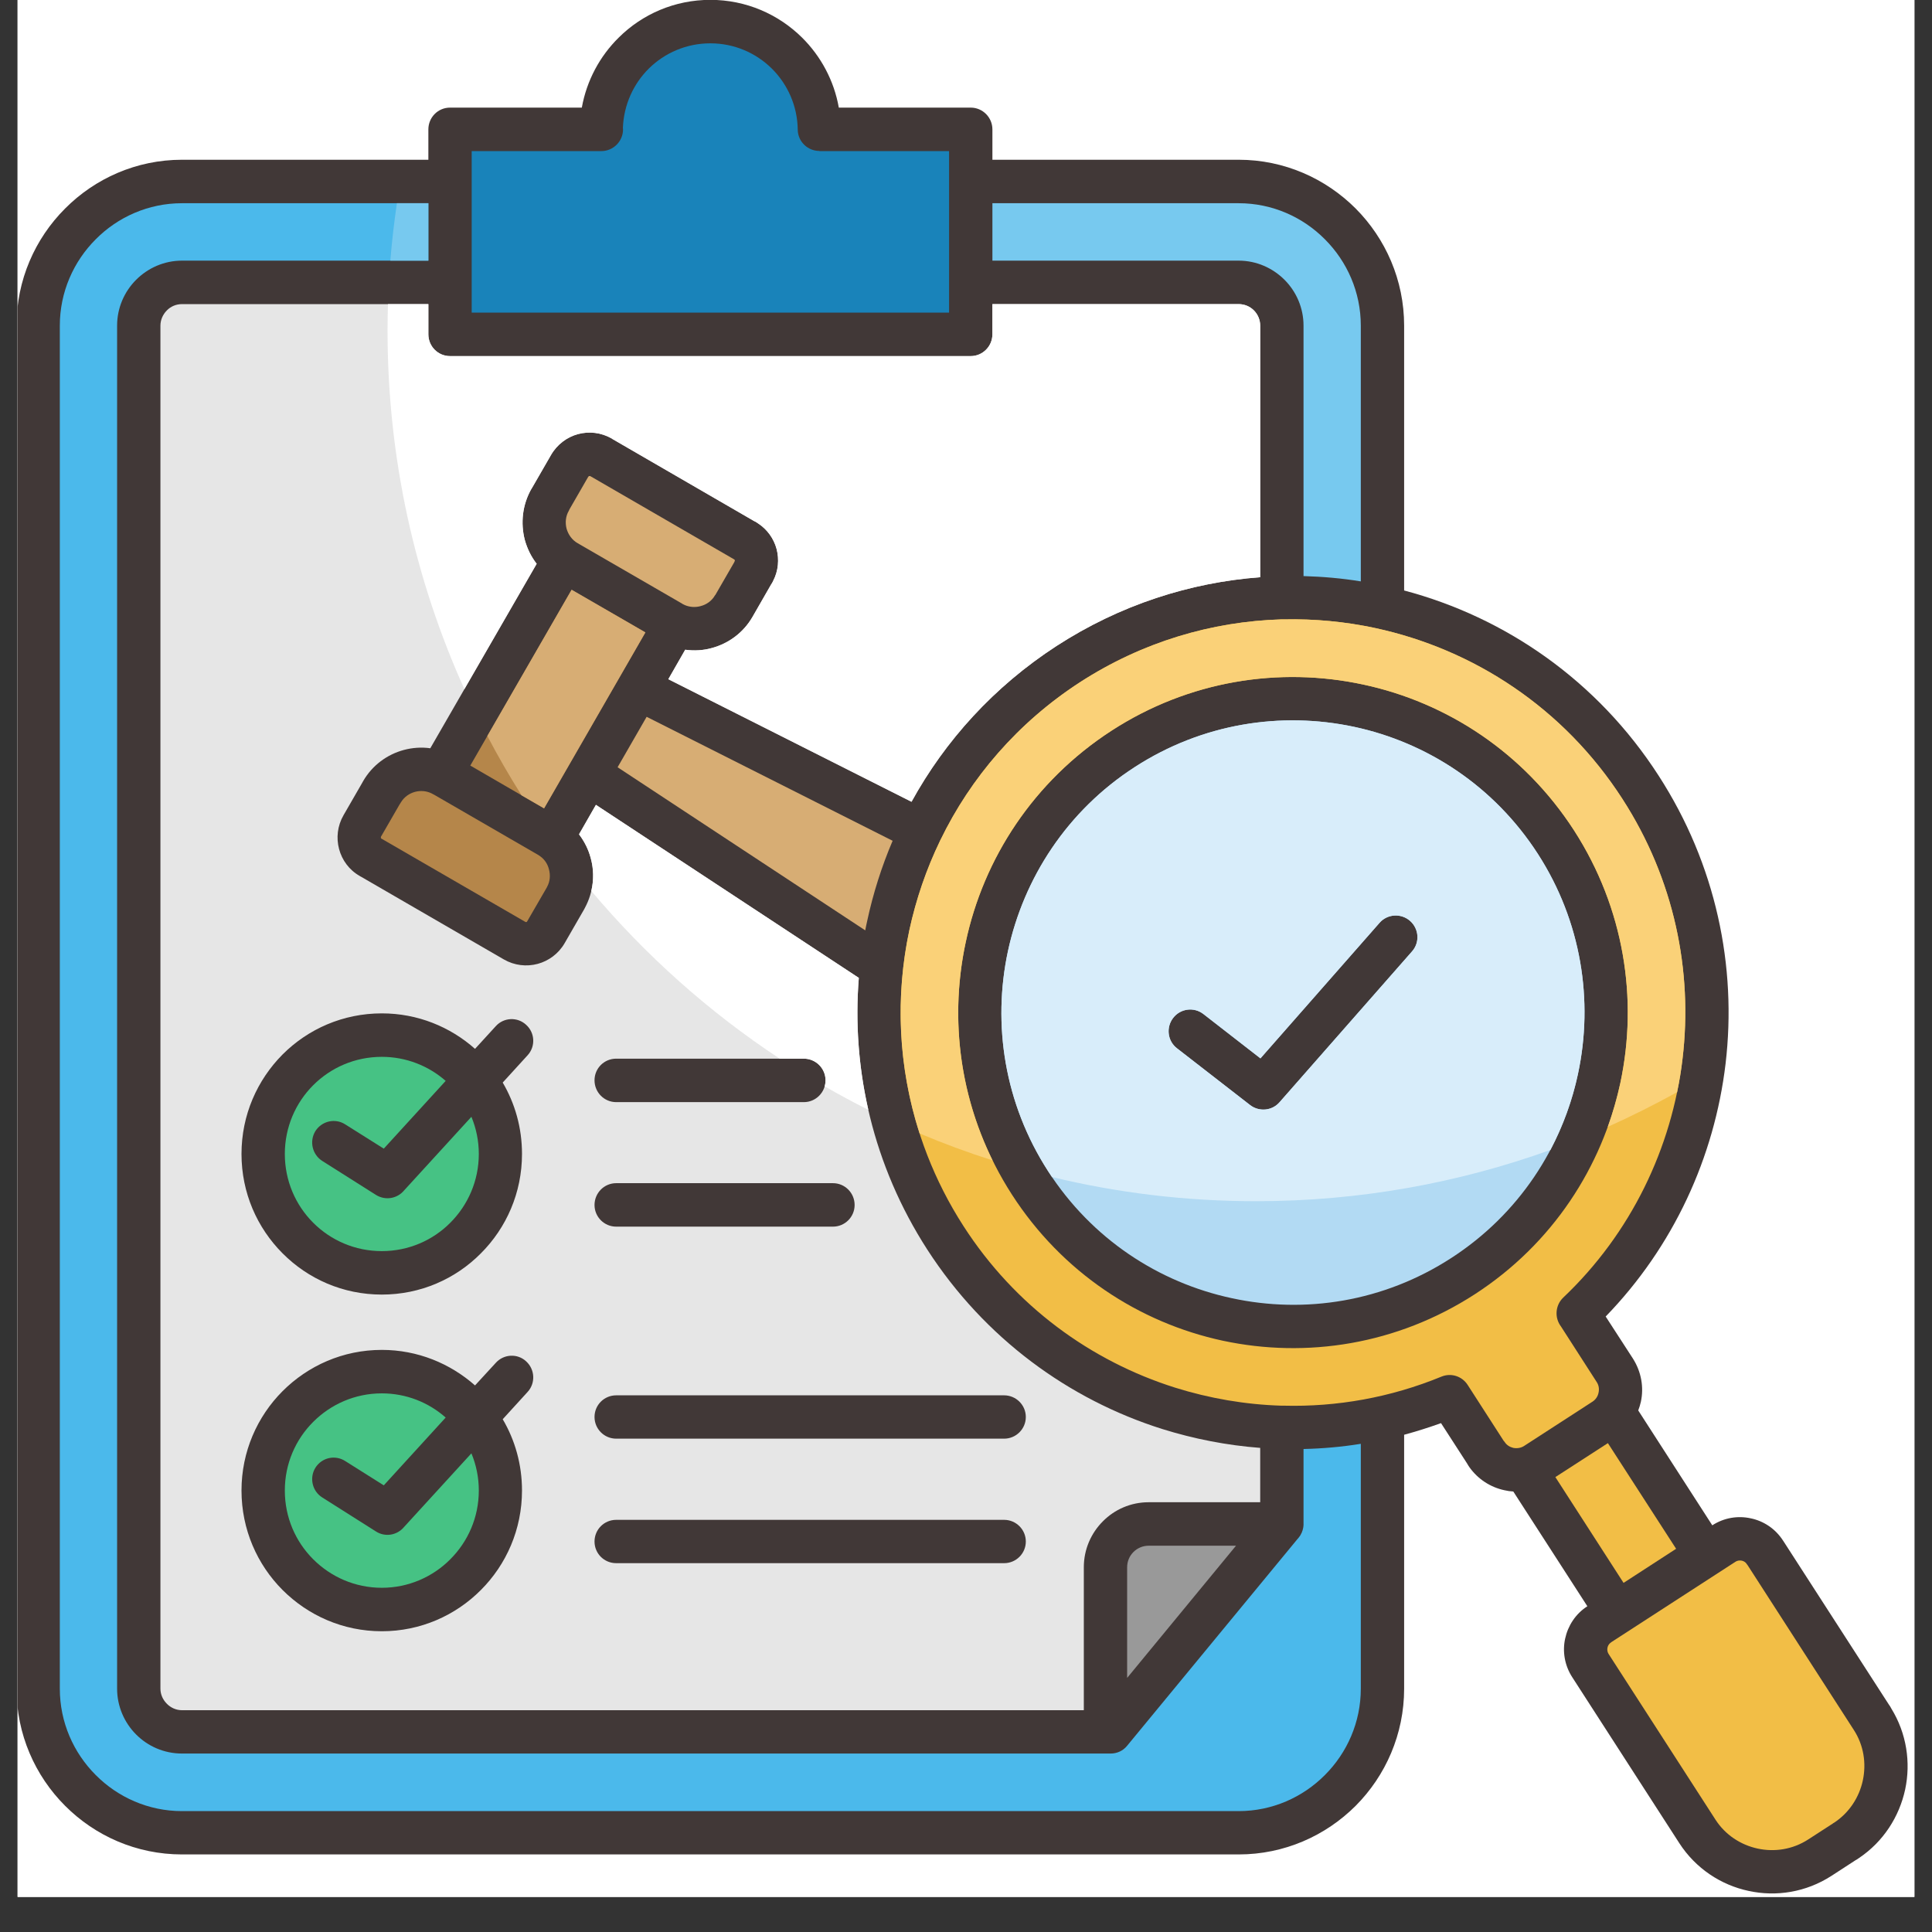
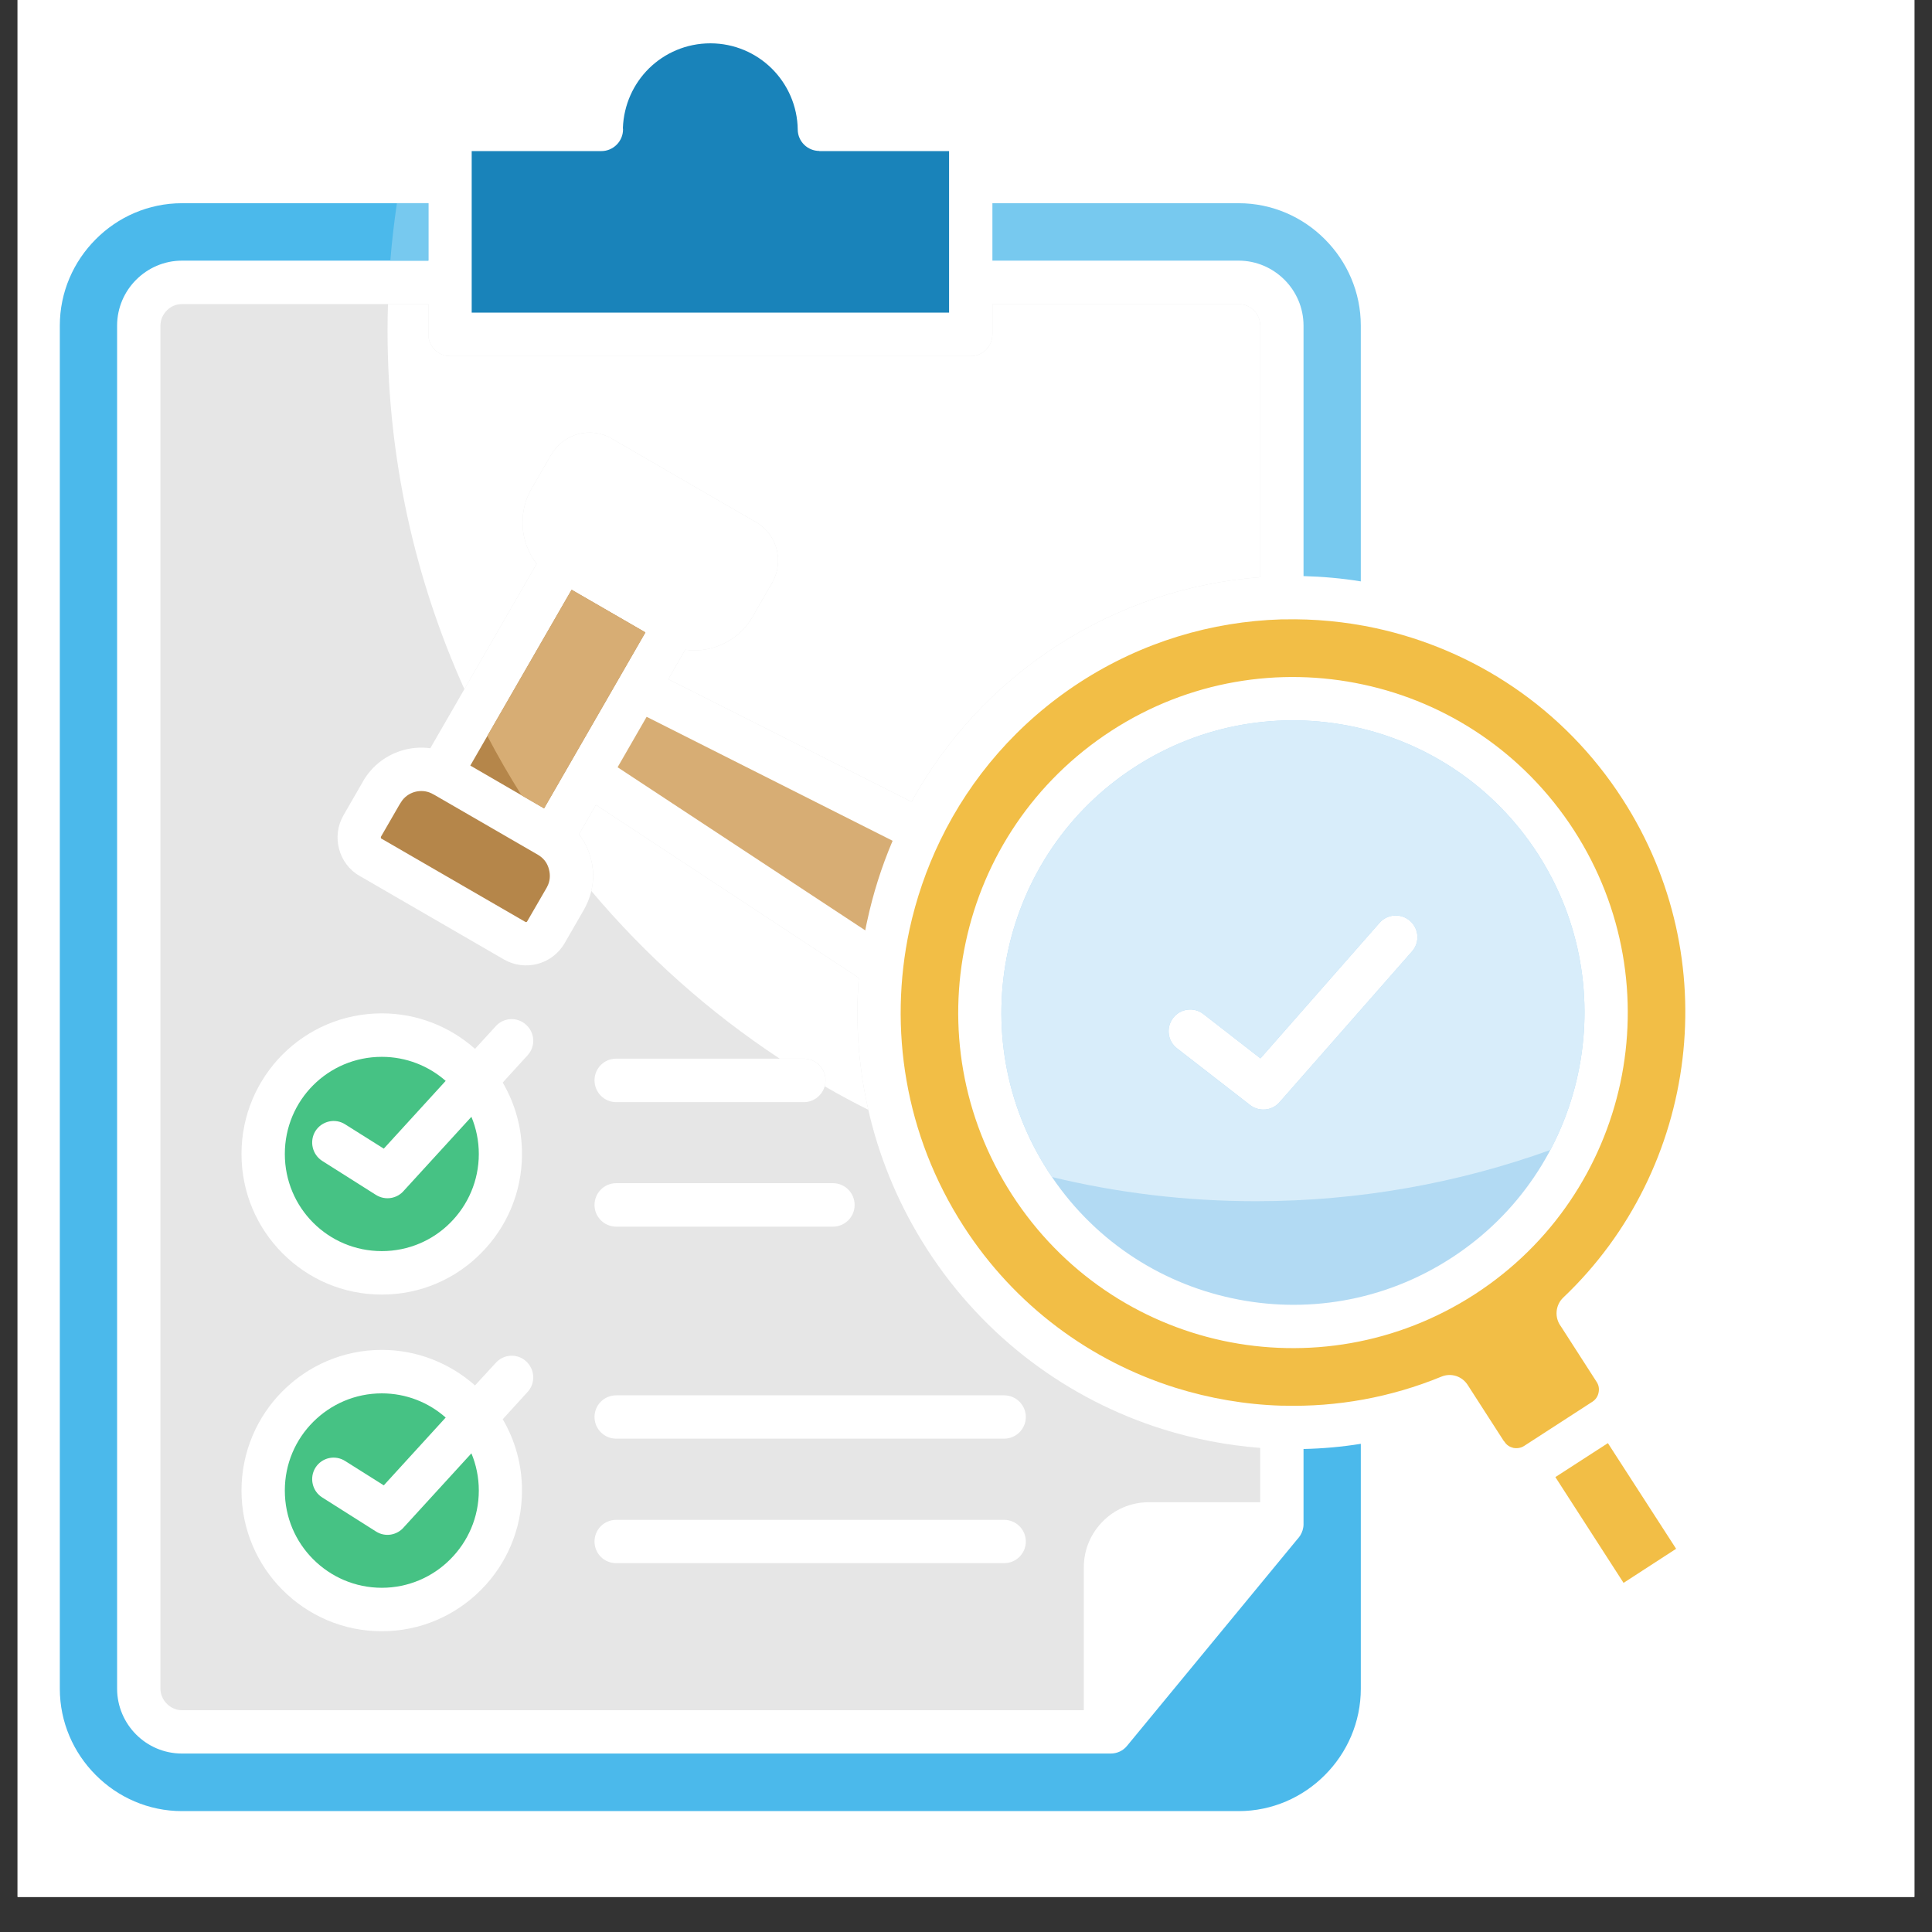
<svg xmlns="http://www.w3.org/2000/svg" width="72" zoomAndPan="magnify" viewBox="0 0 54 54" height="72" preserveAspectRatio="xMidYMid meet" version="1.2">
  <rect x="0" y="0" width="54" height="54" fill="#333333" stroke="none" />
  <defs>
    <clipPath id="abc050bef6">
      <path d="M 0.492 0 L 53.508 0 L 53.508 53.02 L 0.492 53.02 Z M 0.492 0 " />
    </clipPath>
    <clipPath id="2645379410">
      <path d="M 0.492 0 L 53.441 0 L 53.441 53 L 0.492 53 Z M 0.492 0 " />
    </clipPath>
  </defs>
  <g id="93e4566d2c">
    <g clip-rule="nonzero" clip-path="url(#abc050bef6)">
      <path style=" stroke:none;fill-rule:nonzero;fill:#ffffff;fill-opacity:1;" d="M 0.492 0 L 53.508 0 L 53.508 53.02 L 0.492 53.02 Z M 0.492 0 " />
      <path style=" stroke:none;fill-rule:nonzero;fill:#ffffff;fill-opacity:1;" d="M 0.492 0 L 53.508 0 L 53.508 53.02 L 0.492 53.02 Z M 0.492 0 " />
    </g>
    <g clip-rule="nonzero" clip-path="url(#2645379410)">
-       <path style=" stroke:none;fill-rule:evenodd;fill:#413837;fill-opacity:1;" d="M 47.859 42.633 C 48.191 42.418 48.578 42.359 48.934 42.438 C 49.293 42.512 49.621 42.727 49.836 43.059 C 49.844 43.07 49.852 43.082 49.859 43.094 L 52.793 47.641 C 52.82 47.676 52.844 47.715 52.863 47.754 C 53.293 48.453 53.41 49.266 53.25 50.016 C 53.086 50.773 52.645 51.473 51.957 51.934 C 51.926 51.957 51.895 51.977 51.859 51.996 L 51.191 52.43 C 50.477 52.891 49.645 53.02 48.875 52.852 C 48.105 52.688 47.395 52.227 46.934 51.512 L 43.945 46.879 C 43.73 46.547 43.668 46.156 43.746 45.801 C 43.824 45.441 44.035 45.109 44.367 44.895 L 42.297 41.688 C 42.215 41.684 42.129 41.672 42.047 41.652 C 41.664 41.57 41.312 41.348 41.07 41.008 C 41.047 40.973 41.023 40.938 41.004 40.902 L 40.277 39.777 C 39.938 39.898 39.594 40.008 39.246 40.102 L 39.246 47.199 C 39.246 48.473 38.727 49.633 37.891 50.473 C 37.051 51.312 35.895 51.832 34.621 51.832 L 5.086 51.832 C 3.812 51.832 2.656 51.312 1.82 50.473 C 0.98 49.633 0.461 48.473 0.461 47.199 L 0.461 9.102 C 0.461 7.828 0.98 6.668 1.82 5.828 C 2.656 4.988 3.812 4.465 5.086 4.465 L 11.973 4.465 L 11.973 3.617 C 11.973 3.281 12.242 3.008 12.578 3.008 L 16.262 3.008 C 16.398 2.25 16.766 1.57 17.293 1.051 C 17.949 0.398 18.855 -0.004 19.855 -0.004 C 20.852 -0.004 21.758 0.398 22.418 1.051 C 22.941 1.57 23.312 2.25 23.445 3.008 L 27.133 3.008 C 27.465 3.008 27.738 3.281 27.738 3.617 L 27.738 4.465 L 34.621 4.465 C 35.895 4.465 37.051 4.988 37.891 5.828 C 38.727 6.668 39.246 7.828 39.246 9.102 L 39.246 16.504 C 42.074 17.254 44.645 19.02 46.359 21.68 C 47.965 24.164 48.551 27.016 48.23 29.734 C 47.918 32.348 46.773 34.844 44.879 36.797 L 45.641 37.973 C 45.879 38.348 45.949 38.781 45.863 39.18 C 45.844 39.262 45.82 39.344 45.789 39.422 Z M 47.859 42.633 " />
-     </g>
-     <path style=" stroke:none;fill-rule:evenodd;fill:#999999;fill-opacity:1;" d="M 34.547 43.203 L 32.105 43.203 C 31.941 43.203 31.789 43.27 31.68 43.379 C 31.57 43.488 31.504 43.641 31.504 43.805 L 31.504 46.898 Z M 34.547 43.203 " />
+       </g>
    <path style=" stroke:none;fill-rule:evenodd;fill:#1983ba;fill-opacity:1;" d="M 16.809 4.223 L 13.184 4.223 L 13.184 7.895 C 13.184 7.895 13.184 7.902 13.184 7.902 L 13.184 8.738 L 26.527 8.738 L 26.527 4.223 L 22.902 4.223 L 22.902 4.219 C 22.57 4.219 22.301 3.953 22.297 3.625 C 22.289 2.957 22.012 2.352 21.57 1.914 C 21.129 1.48 20.523 1.211 19.855 1.211 C 19.184 1.211 18.578 1.48 18.137 1.914 C 17.707 2.34 17.434 2.926 17.41 3.578 C 17.41 3.59 17.414 3.602 17.414 3.617 C 17.414 3.949 17.141 4.223 16.809 4.223 Z M 16.809 4.223 " />
-     <path style=" stroke:none;fill-rule:evenodd;fill:#d7ad74;fill-opacity:1;" d="M 16.445 13.32 L 15.918 14.234 C 15.914 14.246 15.906 14.258 15.902 14.27 C 15.809 14.426 15.793 14.609 15.836 14.777 C 15.883 14.941 15.988 15.094 16.148 15.184 L 19.078 16.879 L 19.074 16.879 C 19.082 16.887 19.09 16.887 19.098 16.891 C 19.113 16.898 19.129 16.906 19.145 16.914 C 19.285 16.973 19.441 16.98 19.582 16.941 C 19.75 16.898 19.898 16.793 19.988 16.633 L 19.992 16.633 L 20.52 15.719 C 20.523 15.707 20.531 15.695 20.535 15.684 C 20.539 15.68 20.539 15.668 20.539 15.66 C 20.535 15.648 20.531 15.641 20.523 15.637 L 16.527 13.324 C 16.516 13.32 16.504 13.312 16.496 13.305 C 16.488 13.305 16.48 13.305 16.469 13.305 C 16.461 13.309 16.453 13.312 16.449 13.32 Z M 16.445 13.32 " />
    <path style=" stroke:none;fill-rule:evenodd;fill:#b5864a;fill-opacity:1;" d="M 13.145 21.398 L 15.977 16.484 L 18.039 17.676 L 15.207 22.594 Z M 13.145 21.398 " />
    <path style=" stroke:none;fill-rule:evenodd;fill:#d7ad74;fill-opacity:1;" d="M 13.621 20.57 L 15.977 16.484 L 18.039 17.676 L 15.207 22.594 L 14.578 22.23 C 14.238 21.691 13.918 21.137 13.621 20.57 Z M 13.621 20.57 " />
    <path style=" stroke:none;fill-rule:evenodd;fill:#b5864a;fill-opacity:1;" d="M 11.164 22.492 L 10.645 23.391 L 10.648 23.391 C 10.645 23.398 10.645 23.406 10.645 23.418 C 10.648 23.426 10.652 23.434 10.66 23.441 C 10.672 23.445 10.68 23.453 10.691 23.457 L 14.688 25.77 C 14.695 25.773 14.703 25.773 14.715 25.77 C 14.723 25.77 14.73 25.762 14.734 25.754 L 15.281 24.809 L 15.293 24.785 C 15.375 24.633 15.387 24.461 15.344 24.301 C 15.309 24.156 15.227 24.027 15.105 23.938 C 15.09 23.926 15.074 23.918 15.059 23.906 C 15.051 23.902 15.043 23.898 15.039 23.891 L 15.035 23.891 L 12.145 22.219 C 12.121 22.207 12.102 22.195 12.078 22.184 C 12.074 22.18 12.07 22.176 12.062 22.176 L 12.055 22.172 C 11.91 22.102 11.746 22.094 11.598 22.133 C 11.441 22.176 11.301 22.273 11.211 22.418 C 11.195 22.441 11.18 22.469 11.164 22.492 Z M 11.164 22.492 " />
    <path style=" stroke:none;fill-rule:evenodd;fill:#f2be46;fill-opacity:1;" d="M 38.441 17.555 C 41.188 18.148 43.707 19.785 45.348 22.332 C 46.793 24.57 47.32 27.137 47.027 29.594 C 46.73 32.09 45.586 34.473 43.691 36.27 C 43.469 36.484 43.445 36.832 43.629 37.074 L 44.629 38.629 C 44.688 38.719 44.703 38.824 44.68 38.926 C 44.66 39.027 44.602 39.117 44.512 39.176 L 42.594 40.418 C 42.508 40.473 42.398 40.488 42.297 40.469 C 42.199 40.445 42.109 40.391 42.051 40.297 C 42.043 40.289 42.035 40.277 42.027 40.27 L 41.023 38.711 C 40.863 38.461 40.555 38.367 40.289 38.477 C 38.867 39.062 37.363 39.328 35.879 39.289 C 35.863 39.289 35.848 39.289 35.828 39.289 L 35.809 39.289 C 34.805 39.258 33.805 39.086 32.844 38.785 C 30.492 38.043 28.371 36.508 26.93 34.27 C 25.289 31.723 24.832 28.746 25.418 25.992 C 25.605 25.133 25.891 24.293 26.277 23.496 L 26.277 23.492 L 26.285 23.48 C 27.129 21.738 28.445 20.199 30.184 19.07 C 31.926 17.941 33.871 17.371 35.809 17.312 L 35.828 17.312 C 35.844 17.312 35.863 17.312 35.879 17.312 C 36.742 17.293 37.602 17.375 38.441 17.555 Z M 31.062 20.426 C 28.891 21.836 27.492 23.988 26.992 26.336 C 26.488 28.68 26.883 31.215 28.285 33.391 C 29.688 35.566 31.836 36.969 34.176 37.473 C 36.516 37.973 39.047 37.582 41.219 36.176 C 43.391 34.77 44.785 32.613 45.289 30.27 C 45.789 27.926 45.398 25.387 43.996 23.211 C 42.59 21.035 40.441 19.633 38.102 19.133 C 35.762 18.629 33.23 19.02 31.062 20.426 Z M 31.062 20.426 " />
-     <path style=" stroke:none;fill-rule:evenodd;fill:#fad178;fill-opacity:1;" d="M 38.441 17.555 C 41.188 18.148 43.707 19.785 45.348 22.332 C 46.793 24.57 47.32 27.137 47.027 29.594 C 46.992 29.906 46.941 30.219 46.875 30.527 C 46.246 30.875 45.598 31.199 44.938 31.496 C 45.082 31.094 45.199 30.684 45.289 30.27 C 45.789 27.926 45.398 25.387 43.996 23.211 C 42.59 21.035 40.441 19.633 38.102 19.133 C 35.762 18.629 33.23 19.02 31.062 20.426 C 28.891 21.836 27.492 23.988 26.992 26.336 C 26.562 28.34 26.785 30.492 27.742 32.434 C 27.047 32.211 26.367 31.961 25.703 31.68 C 25.102 29.816 25.02 27.855 25.418 25.992 C 25.605 25.133 25.891 24.293 26.277 23.496 L 26.277 23.492 L 26.285 23.48 C 27.129 21.738 28.445 20.199 30.184 19.07 C 31.93 17.941 33.871 17.371 35.809 17.312 L 35.828 17.312 C 35.844 17.312 35.863 17.312 35.879 17.312 C 36.742 17.293 37.602 17.375 38.441 17.555 Z M 38.441 17.555 " />
    <path style=" stroke:none;fill-rule:evenodd;fill:#d7ad74;fill-opacity:1;" d="M 24.184 26.004 C 24.199 25.918 24.219 25.828 24.238 25.742 C 24.402 24.977 24.641 24.223 24.949 23.5 L 18.074 20.035 L 17.262 21.445 Z M 24.184 26.004 " />
    <path style=" stroke:none;fill-rule:evenodd;fill:#4bb9eb;fill-opacity:1;" d="M 38.035 40.355 L 38.035 47.199 C 38.035 48.137 37.652 48.992 37.031 49.613 C 36.414 50.234 35.559 50.621 34.621 50.621 L 5.086 50.621 C 4.148 50.621 3.293 50.234 2.676 49.613 C 2.055 48.992 1.672 48.137 1.672 47.199 L 1.672 9.102 C 1.672 8.164 2.055 7.309 2.676 6.688 C 3.293 6.066 4.148 5.68 5.086 5.68 L 11.973 5.68 L 11.973 7.285 L 5.086 7.285 C 4.586 7.285 4.133 7.492 3.805 7.82 C 3.477 8.148 3.273 8.602 3.273 9.102 L 3.273 47.199 C 3.273 47.695 3.477 48.152 3.805 48.48 C 4.133 48.809 4.586 49.012 5.086 49.012 L 31.043 49.012 C 31.219 49.012 31.391 48.938 31.508 48.789 L 36.262 43.02 L 36.266 43.016 C 36.277 43.004 36.285 42.992 36.293 42.984 L 36.297 42.98 C 36.301 42.973 36.305 42.965 36.312 42.961 L 36.312 42.957 L 36.32 42.949 L 36.32 42.945 L 36.324 42.945 L 36.328 42.938 L 36.332 42.934 L 36.332 42.93 L 36.34 42.922 L 36.34 42.918 L 36.344 42.914 L 36.348 42.906 L 36.352 42.902 L 36.352 42.898 L 36.355 42.895 L 36.359 42.887 L 36.359 42.883 L 36.367 42.871 L 36.367 42.867 L 36.371 42.863 L 36.371 42.859 L 36.375 42.855 L 36.379 42.848 L 36.379 42.844 L 36.383 42.844 L 36.383 42.836 L 36.391 42.82 L 36.391 42.816 L 36.398 42.801 L 36.398 42.793 L 36.402 42.789 L 36.406 42.781 L 36.406 42.773 L 36.41 42.766 L 36.41 42.758 L 36.414 42.75 L 36.414 42.746 L 36.418 42.734 L 36.418 42.723 L 36.422 42.719 L 36.422 42.711 L 36.426 42.703 L 36.426 42.699 C 36.426 42.699 36.426 42.691 36.426 42.691 L 36.426 42.688 C 36.426 42.688 36.43 42.676 36.43 42.676 L 36.43 42.672 C 36.43 42.672 36.43 42.664 36.43 42.664 L 36.43 42.648 L 36.434 42.641 L 36.434 42.598 C 36.434 42.598 36.434 42.594 36.434 42.594 L 36.434 40.5 C 36.969 40.488 37.504 40.441 38.035 40.355 Z M 38.035 40.355 " />
    <path style=" stroke:none;fill-rule:evenodd;fill:#77c9ef;fill-opacity:1;" d="M 11.094 5.68 L 11.973 5.68 L 11.973 7.285 L 10.91 7.285 C 10.953 6.746 11.016 6.211 11.094 5.68 Z M 11.094 5.68 " />
    <path style=" stroke:none;fill-rule:evenodd;fill:#77c9ef;fill-opacity:1;" d="M 36.434 16.102 C 36.973 16.117 37.508 16.164 38.035 16.25 L 38.035 9.102 C 38.035 8.164 37.652 7.309 37.031 6.688 C 36.414 6.066 35.559 5.68 34.621 5.68 L 27.738 5.68 L 27.738 7.285 L 34.621 7.285 C 35.121 7.285 35.574 7.492 35.902 7.82 C 36.23 8.148 36.434 8.602 36.434 9.102 Z M 36.434 16.102 " />
    <path style=" stroke:none;fill-rule:evenodd;fill:#e6e6e6;fill-opacity:1;" d="M 29.531 18.055 C 27.781 19.191 26.418 20.699 25.477 22.41 L 18.68 18.984 L 19.152 18.16 C 19.402 18.195 19.656 18.18 19.895 18.113 C 20.359 17.988 20.777 17.688 21.035 17.238 L 21.551 16.34 C 21.574 16.309 21.594 16.273 21.609 16.238 C 21.758 15.953 21.781 15.633 21.707 15.348 C 21.629 15.055 21.445 14.793 21.176 14.621 C 21.145 14.598 21.113 14.578 21.074 14.562 L 17.129 12.277 C 17.121 12.273 17.109 12.266 17.102 12.258 C 16.801 12.086 16.465 12.051 16.156 12.133 C 15.852 12.215 15.574 12.418 15.402 12.715 L 14.875 13.629 C 14.867 13.641 14.863 13.652 14.855 13.66 C 14.598 14.109 14.547 14.625 14.668 15.09 C 14.734 15.328 14.844 15.559 15 15.758 L 12.027 20.914 C 11.777 20.879 11.527 20.898 11.289 20.961 C 10.824 21.086 10.406 21.387 10.148 21.836 C 10.141 21.848 10.137 21.859 10.129 21.871 L 9.602 22.785 C 9.43 23.082 9.395 23.422 9.477 23.73 C 9.559 24.039 9.758 24.316 10.055 24.484 C 10.066 24.492 10.078 24.5 10.09 24.504 L 14.082 26.816 C 14.379 26.988 14.719 27.023 15.027 26.941 C 15.332 26.859 15.609 26.66 15.781 26.363 L 16.328 25.414 C 16.336 25.402 16.34 25.387 16.348 25.375 C 16.586 24.934 16.633 24.438 16.512 23.988 C 16.449 23.746 16.336 23.52 16.184 23.32 L 16.656 22.496 L 24.004 27.332 C 23.797 29.914 24.406 32.582 25.918 34.926 C 27.523 37.41 29.875 39.117 32.484 39.941 C 33.375 40.219 34.293 40.398 35.223 40.469 L 35.223 41.988 L 32.105 41.988 C 31.605 41.988 31.152 42.191 30.824 42.523 C 30.496 42.852 30.293 43.305 30.293 43.805 L 30.293 47.801 L 5.086 47.801 C 4.922 47.801 4.77 47.73 4.664 47.621 C 4.555 47.512 4.484 47.363 4.484 47.199 L 4.484 9.102 C 4.484 8.938 4.555 8.785 4.664 8.676 C 4.77 8.566 4.922 8.5 5.086 8.5 L 11.973 8.5 L 11.973 9.344 C 11.973 9.68 12.242 9.953 12.578 9.953 L 27.133 9.953 C 27.465 9.953 27.738 9.68 27.738 9.344 L 27.738 8.5 L 34.621 8.5 C 34.785 8.5 34.938 8.566 35.047 8.676 C 35.156 8.785 35.223 8.938 35.223 9.102 L 35.223 16.133 C 33.258 16.281 31.305 16.906 29.531 18.055 Z M 17.223 30.805 L 22.469 30.805 C 22.801 30.805 23.074 30.531 23.074 30.195 C 23.074 29.863 22.801 29.59 22.469 29.59 L 17.223 29.59 C 16.887 29.59 16.617 29.859 16.617 30.195 C 16.617 30.531 16.887 30.805 17.223 30.805 Z M 17.223 34.285 L 23.281 34.285 C 23.617 34.285 23.887 34.012 23.887 33.68 C 23.887 33.344 23.617 33.07 23.281 33.07 L 17.223 33.07 C 16.887 33.07 16.617 33.344 16.617 33.68 C 16.617 34.012 16.887 34.285 17.223 34.285 Z M 17.223 40.211 L 28.066 40.211 C 28.398 40.211 28.672 39.941 28.672 39.605 C 28.672 39.27 28.398 39 28.066 39 L 17.223 39 C 16.887 39 16.617 39.27 16.617 39.605 C 16.617 39.938 16.887 40.211 17.223 40.211 Z M 17.223 43.691 L 28.066 43.691 C 28.398 43.691 28.672 43.422 28.672 43.086 C 28.672 42.75 28.398 42.48 28.066 42.48 L 17.223 42.48 C 16.887 42.48 16.617 42.75 16.617 43.086 C 16.617 43.422 16.887 43.691 17.223 43.691 Z M 13.277 38.723 C 12.582 38.109 11.672 37.73 10.672 37.73 C 9.586 37.73 8.609 38.172 7.898 38.883 C 7.188 39.594 6.75 40.578 6.75 41.66 C 6.75 42.746 7.188 43.73 7.898 44.441 C 8.609 45.152 9.586 45.594 10.672 45.594 C 11.754 45.594 12.734 45.152 13.441 44.441 C 14.152 43.73 14.59 42.746 14.59 41.66 C 14.59 40.934 14.395 40.25 14.051 39.668 L 14.746 38.906 C 14.973 38.66 14.953 38.277 14.707 38.051 C 14.465 37.824 14.082 37.844 13.859 38.09 Z M 13.277 29.316 C 12.582 28.699 11.672 28.324 10.672 28.324 C 9.586 28.324 8.609 28.762 7.898 29.473 C 7.188 30.188 6.75 31.168 6.75 32.254 C 6.75 33.34 7.188 34.32 7.898 35.031 C 8.609 35.746 9.586 36.184 10.672 36.184 C 11.754 36.184 12.734 35.746 13.441 35.031 C 14.152 34.32 14.59 33.34 14.59 32.254 C 14.59 31.523 14.395 30.844 14.051 30.258 L 14.746 29.496 C 14.973 29.25 14.953 28.867 14.707 28.645 C 14.465 28.418 14.082 28.434 13.859 28.68 Z M 13.277 29.316 " />
    <path style=" stroke:none;fill-rule:evenodd;fill:#ffffff;fill-opacity:1;" d="M 29.531 18.055 C 27.781 19.191 26.418 20.699 25.477 22.41 L 18.68 18.984 L 19.152 18.16 C 19.402 18.195 19.656 18.18 19.895 18.113 C 20.359 17.988 20.777 17.688 21.035 17.238 L 21.551 16.34 C 21.574 16.309 21.594 16.273 21.609 16.238 C 21.758 15.953 21.781 15.633 21.707 15.348 C 21.629 15.055 21.445 14.793 21.176 14.621 C 21.145 14.598 21.113 14.578 21.074 14.562 L 17.129 12.277 C 17.121 12.273 17.109 12.266 17.102 12.258 C 16.801 12.086 16.465 12.051 16.156 12.133 C 15.852 12.215 15.574 12.418 15.402 12.715 L 14.875 13.629 C 14.867 13.641 14.863 13.652 14.855 13.66 C 14.598 14.109 14.547 14.625 14.668 15.09 C 14.734 15.328 14.844 15.559 15 15.758 L 12.98 19.262 C 11.602 16.207 10.832 12.816 10.832 9.242 C 10.832 8.992 10.836 8.746 10.844 8.5 L 11.973 8.5 L 11.973 9.344 C 11.973 9.68 12.242 9.953 12.578 9.953 L 27.133 9.953 C 27.465 9.953 27.738 9.68 27.738 9.344 L 27.738 8.5 L 34.621 8.5 C 34.785 8.5 34.938 8.566 35.047 8.676 C 35.156 8.785 35.223 8.938 35.223 9.102 L 35.223 16.133 C 33.258 16.281 31.305 16.906 29.531 18.055 Z M 16.527 24.902 C 16.602 24.594 16.594 24.281 16.512 23.988 C 16.449 23.746 16.336 23.52 16.184 23.32 L 16.656 22.496 L 24.004 27.332 C 23.906 28.555 23.992 29.801 24.27 31.02 C 23.855 30.812 23.449 30.594 23.051 30.363 C 23.066 30.312 23.074 30.254 23.074 30.195 C 23.074 29.859 22.801 29.59 22.469 29.59 L 21.793 29.59 C 19.82 28.289 18.047 26.707 16.527 24.902 Z M 16.527 24.902 " />
-     <path style=" stroke:none;fill-rule:evenodd;fill:#f2be46;fill-opacity:1;" d="M 48.512 43.648 L 45.055 45.887 C 45.047 45.895 45.035 45.902 45.023 45.91 C 44.973 45.945 44.941 45.996 44.93 46.051 C 44.918 46.109 44.926 46.172 44.957 46.223 L 47.945 50.855 C 48.223 51.289 48.656 51.566 49.125 51.668 C 49.598 51.77 50.105 51.695 50.539 51.414 L 51.227 50.969 C 51.234 50.961 51.246 50.953 51.258 50.949 C 51.688 50.668 51.965 50.234 52.066 49.766 C 52.168 49.289 52.094 48.781 51.812 48.348 L 48.848 43.75 C 48.84 43.738 48.832 43.727 48.824 43.719 C 48.793 43.664 48.738 43.633 48.684 43.621 C 48.625 43.609 48.562 43.617 48.512 43.648 Z M 48.512 43.648 " />
    <path style=" stroke:none;fill-rule:evenodd;fill:#f2be46;fill-opacity:1;" d="M 45.379 44.242 L 46.848 43.289 L 44.941 40.336 L 43.473 41.285 Z M 45.379 44.242 " />
    <path style=" stroke:none;fill-rule:evenodd;fill:#46c284;fill-opacity:1;" d="M 9.008 32.449 C 8.727 32.27 8.641 31.898 8.816 31.613 C 8.996 31.332 9.367 31.246 9.648 31.426 L 10.727 32.105 L 12.457 30.211 C 11.98 29.793 11.355 29.539 10.672 29.539 C 9.922 29.539 9.246 29.84 8.754 30.332 C 8.262 30.824 7.961 31.504 7.961 32.254 C 7.961 33.004 8.262 33.684 8.754 34.176 C 9.246 34.668 9.922 34.969 10.672 34.969 C 11.418 34.969 12.098 34.668 12.586 34.176 C 13.078 33.684 13.383 33.004 13.383 32.254 C 13.383 31.887 13.309 31.535 13.176 31.215 L 11.297 33.27 C 11.105 33.504 10.77 33.562 10.508 33.398 Z M 9.008 32.449 " />
    <path style=" stroke:none;fill-rule:evenodd;fill:#46c284;fill-opacity:1;" d="M 9.008 41.855 C 8.727 41.68 8.641 41.305 8.816 41.023 C 8.996 40.738 9.367 40.656 9.648 40.836 L 10.727 41.516 L 12.457 39.621 C 11.98 39.199 11.355 38.945 10.672 38.945 C 9.922 38.945 9.246 39.25 8.754 39.742 C 8.262 40.234 7.961 40.91 7.961 41.66 C 7.961 42.414 8.262 43.09 8.754 43.582 C 9.246 44.074 9.922 44.379 10.672 44.379 C 11.418 44.379 12.098 44.074 12.586 43.582 C 13.078 43.09 13.383 42.414 13.383 41.66 C 13.383 41.293 13.309 40.941 13.176 40.621 L 11.297 42.676 C 11.105 42.91 10.77 42.973 10.508 42.805 Z M 9.008 41.855 " />
    <path style=" stroke:none;fill-rule:evenodd;fill:#b2daf3;fill-opacity:1;" d="M 37.852 20.316 C 35.809 19.879 33.602 20.219 31.715 21.441 C 29.824 22.664 28.613 24.543 28.172 26.586 C 27.734 28.633 28.074 30.844 29.297 32.738 C 30.516 34.629 32.387 35.848 34.43 36.285 C 36.469 36.727 38.676 36.387 40.566 35.16 C 42.453 33.938 43.668 32.062 44.105 30.016 C 44.543 27.973 44.203 25.758 42.984 23.867 C 41.762 21.973 39.891 20.754 37.852 20.316 Z M 32.898 29.301 C 32.633 29.098 32.586 28.719 32.789 28.453 C 32.992 28.188 33.371 28.137 33.637 28.344 L 35.23 29.582 L 38.559 25.793 C 38.777 25.543 39.16 25.52 39.41 25.738 C 39.664 25.961 39.688 26.344 39.465 26.594 L 35.762 30.809 C 35.555 31.047 35.195 31.082 34.941 30.887 Z M 32.898 29.301 " />
    <path style=" stroke:none;fill-rule:evenodd;fill:#d8edfa;fill-opacity:1;" d="M 37.852 20.316 C 35.809 19.879 33.602 20.219 31.715 21.441 C 29.824 22.664 28.613 24.543 28.172 26.586 C 27.734 28.633 28.074 30.844 29.297 32.738 C 29.332 32.789 29.367 32.844 29.402 32.898 C 31.23 33.34 33.141 33.574 35.105 33.574 C 37.996 33.574 40.766 33.066 43.336 32.141 C 43.688 31.469 43.949 30.754 44.105 30.016 C 44.543 27.973 44.203 25.758 42.984 23.867 C 41.762 21.973 39.891 20.754 37.852 20.316 Z M 32.898 29.301 C 32.633 29.098 32.586 28.719 32.789 28.453 C 32.992 28.188 33.371 28.137 33.637 28.344 L 35.23 29.582 L 38.559 25.793 C 38.777 25.543 39.16 25.52 39.41 25.738 C 39.664 25.961 39.688 26.344 39.465 26.594 L 35.762 30.809 C 35.555 31.047 35.195 31.082 34.941 30.887 Z M 32.898 29.301 " />
  </g>
</svg>